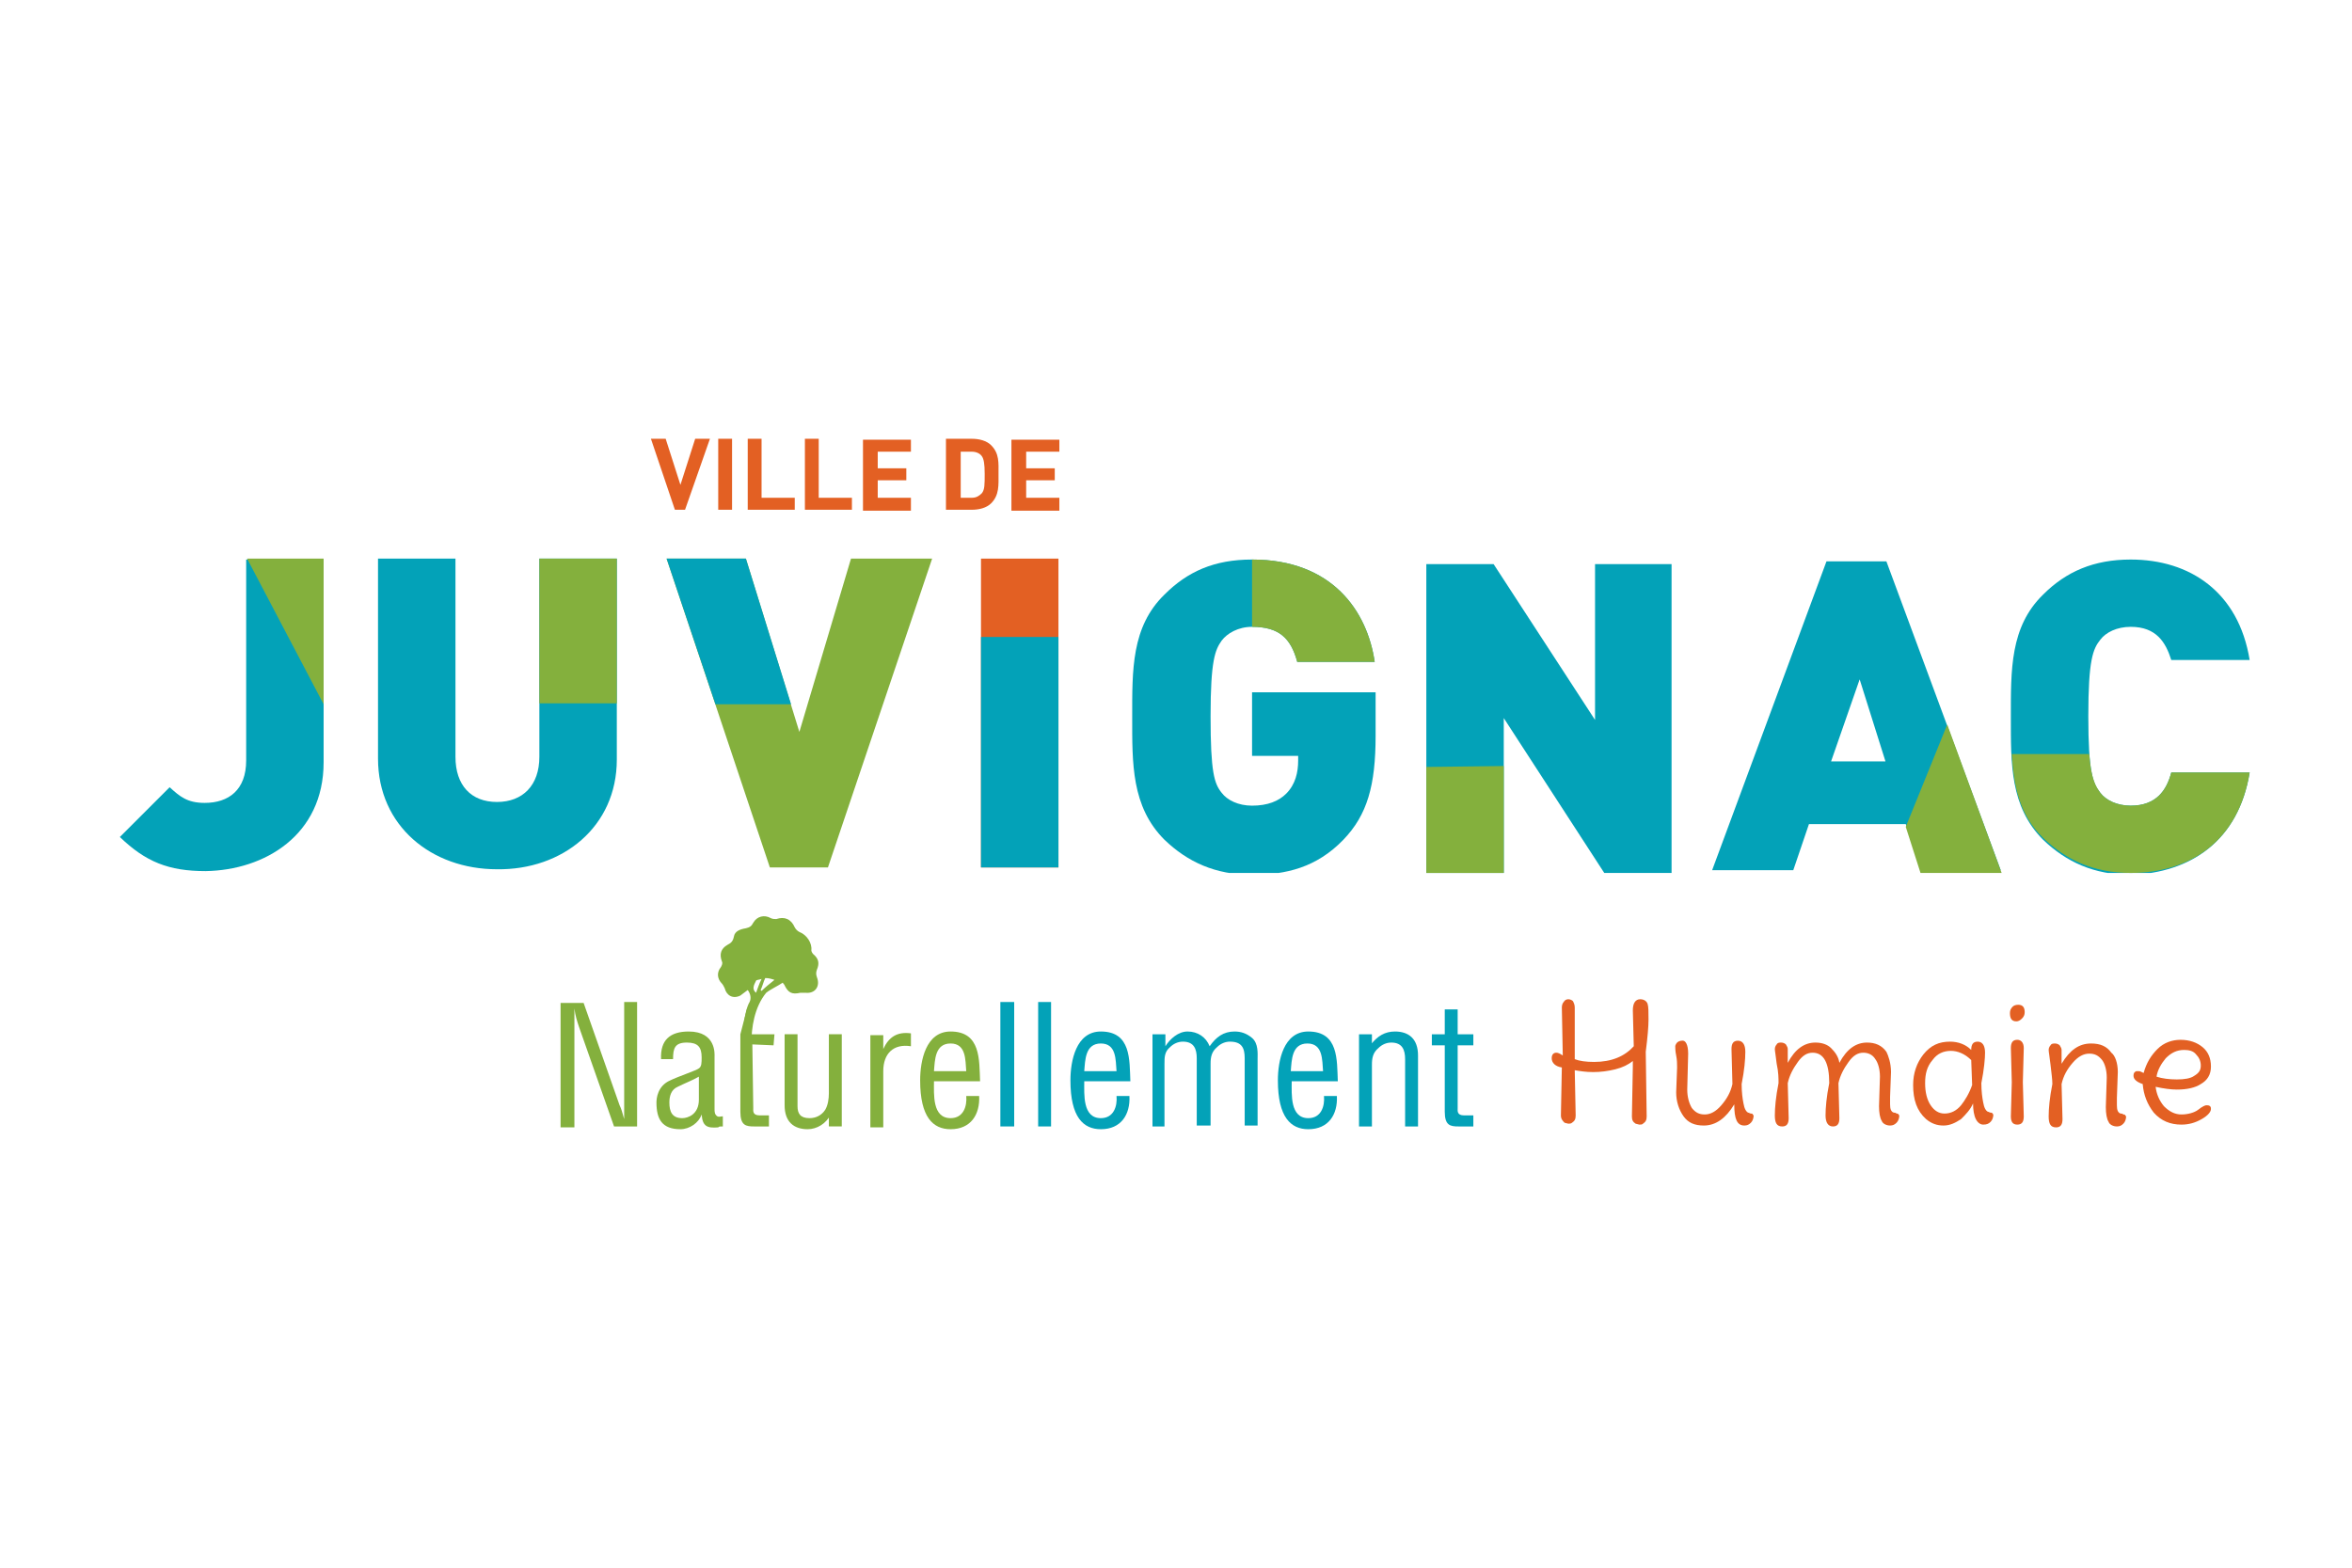
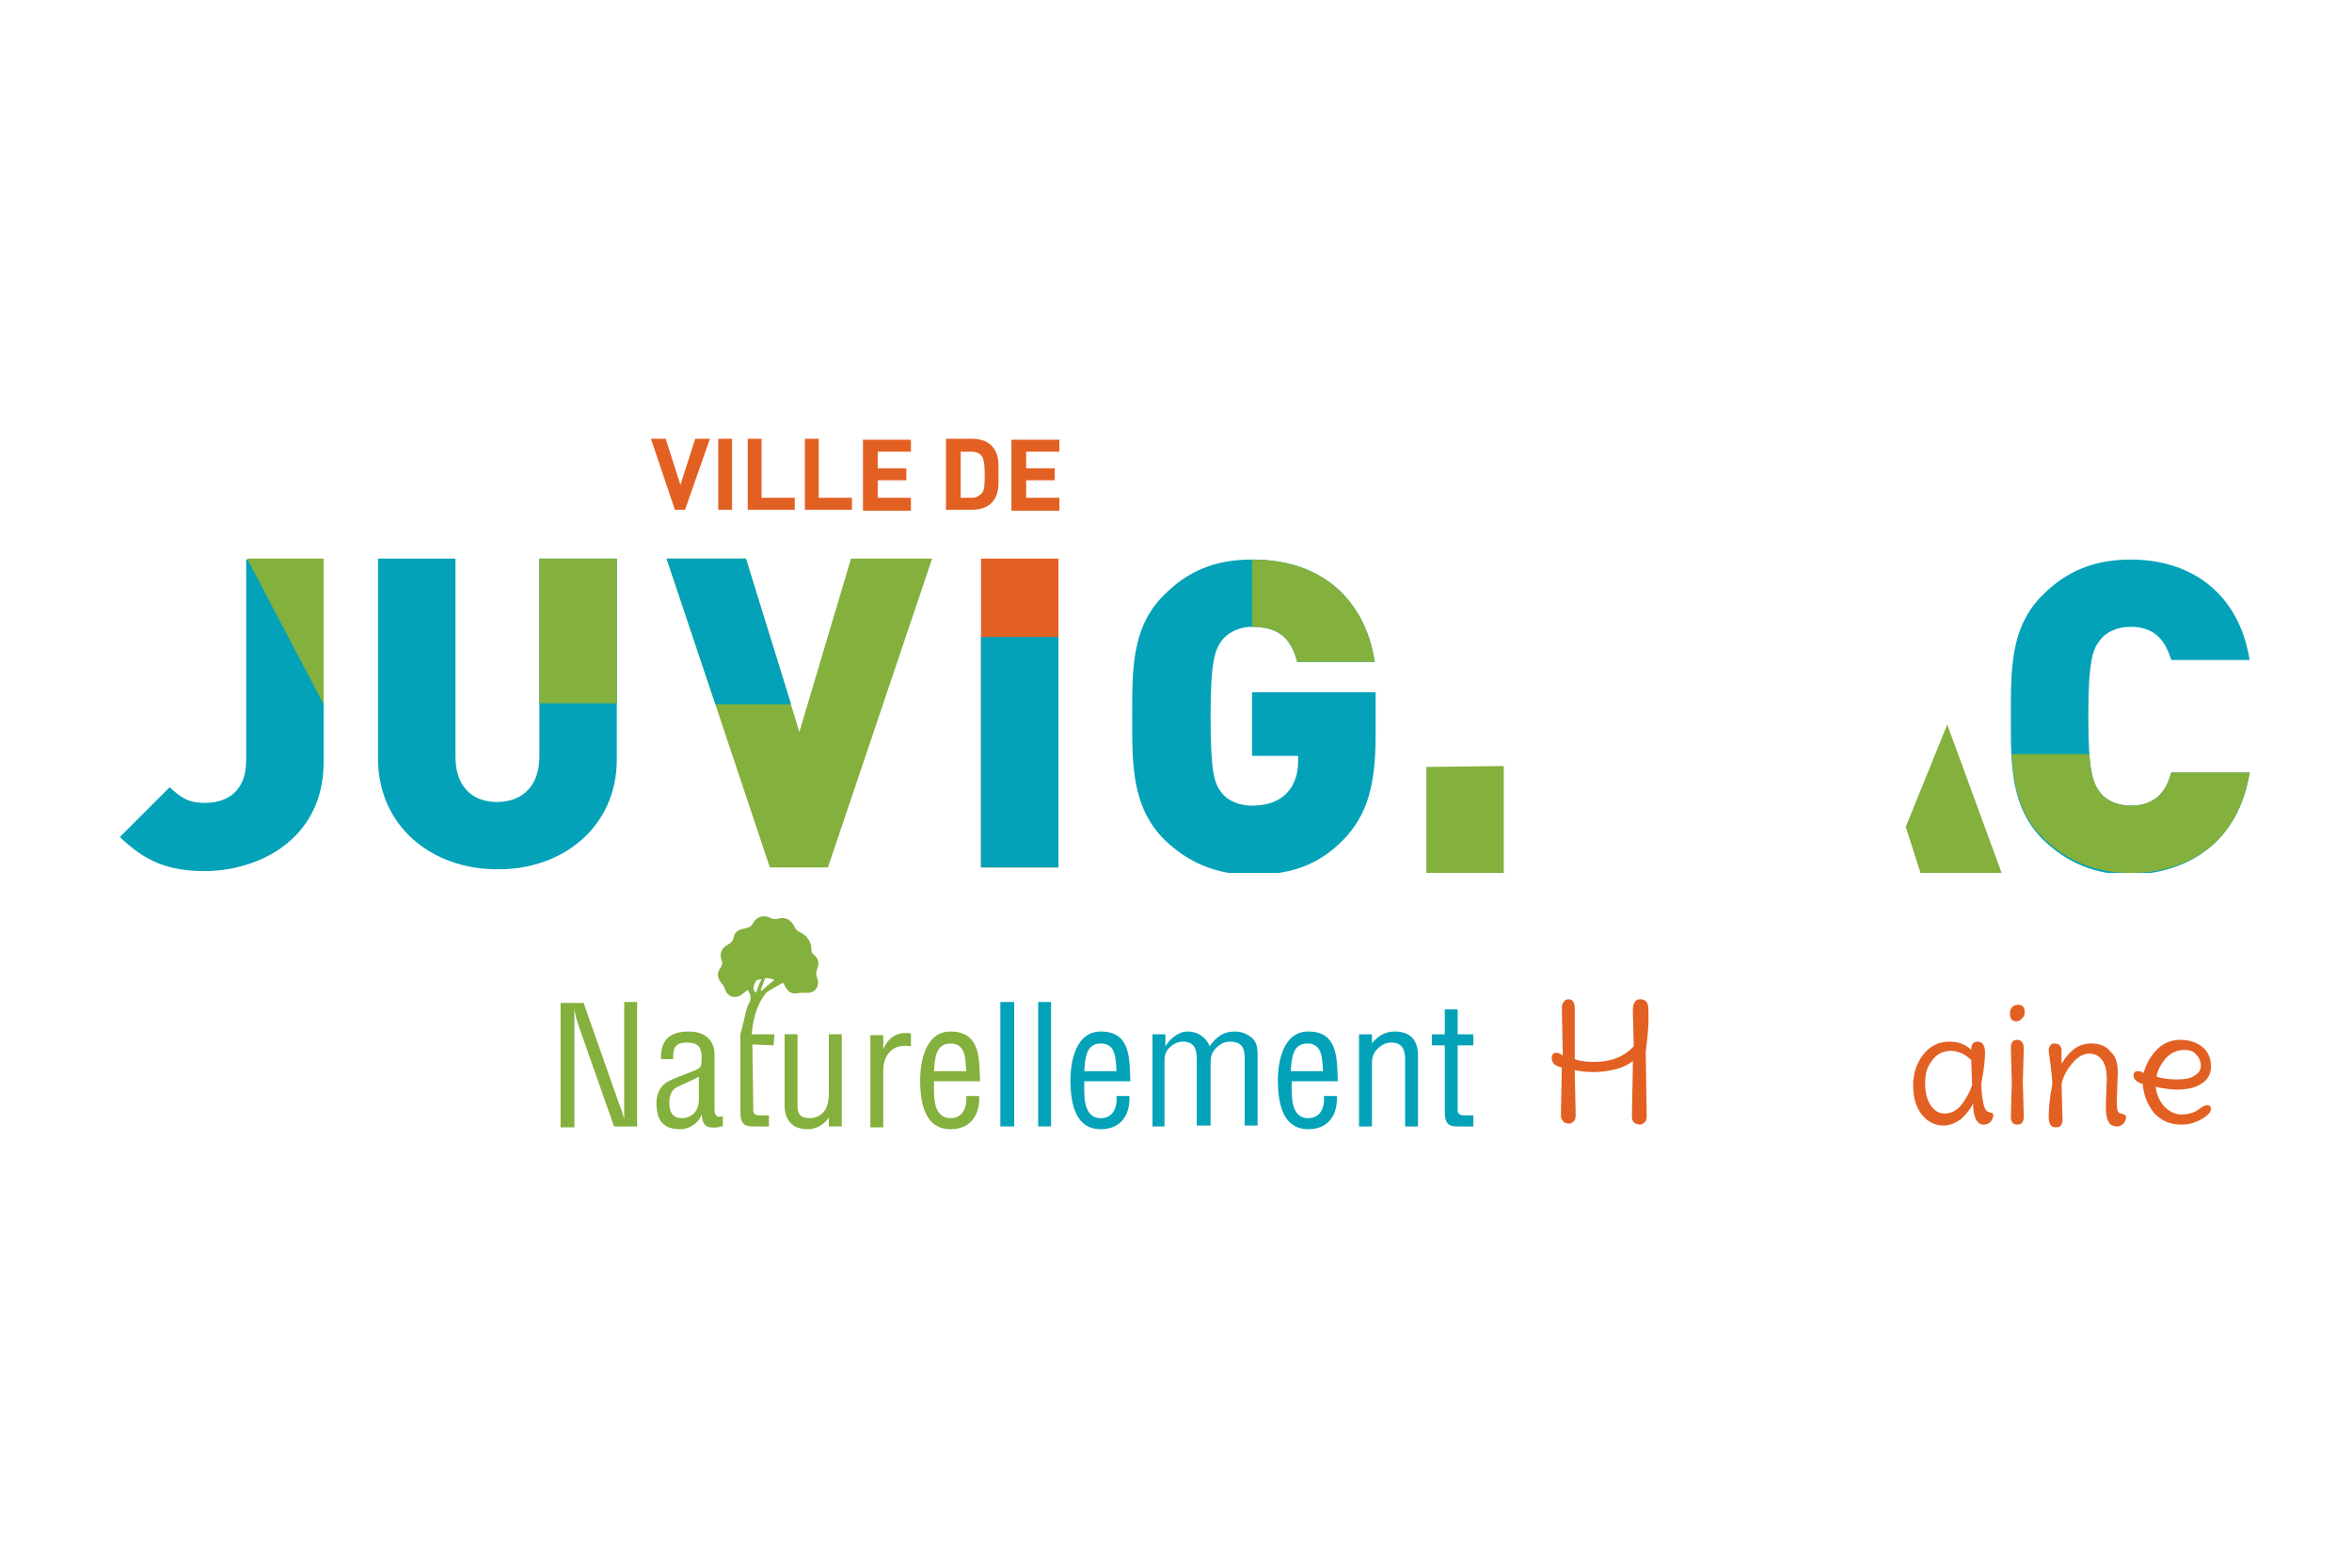
<svg xmlns="http://www.w3.org/2000/svg" xmlns:xlink="http://www.w3.org/1999/xlink" version="1.1" id="Calque_1" x="0px" y="0px" viewBox="0 0 255.1 170.1" style="enable-background:new 0 0 255.1 170.1;" xml:space="preserve">
  <style type="text/css">
	.st0{clip-path:url(#SVGID_2_);fill:#03A2B8;}
	.st1{clip-path:url(#SVGID_2_);fill:#84B03D;}
	.st2{clip-path:url(#SVGID_2_);fill:#E36023;}
	.st3{fill:#84B03D;}
	.st4{fill:#03A2B8;}
	.st5{fill-rule:evenodd;clip-rule:evenodd;fill:#84B03D;}
	.st6{fill:#E36023;}
</style>
  <g>
    <g>
      <defs>
        <rect id="SVGID_1_" x="13" y="47.6" width="231" height="47.1" />
      </defs>
      <clipPath id="SVGID_2_">
        <use xlink:href="#SVGID_1_" style="overflow:visible;" />
      </clipPath>
      <path class="st0" d="M35.1,82.7v-22h-8.4v21.8c0,3.2-1.9,4.6-4.5,4.6c-1.9,0-2.7-0.7-3.8-1.7L13,90.8c2.8,2.7,5.3,3.7,9.3,3.7    C28.7,94.4,35.1,90.6,35.1,82.7" />
      <path class="st0" d="M66.9,82.4V60.6h-8.4v21.5c0,3.1-1.8,4.9-4.6,4.9c-2.8,0-4.5-1.8-4.5-4.9V60.6h-8.4v21.7    c0,7.3,5.8,12,12.9,12C61,94.4,66.9,89.7,66.9,82.4" />
      <polygon class="st1" points="101.1,60.6 92.3,60.6 86.7,79.4 80.9,60.6 72.3,60.6 83.5,94.1 89.8,94.1   " />
      <rect x="106.4" y="60.6" class="st2" width="8.4" height="33.5" />
      <path class="st0" d="M149.2,79.8v-4.7h-13.4V82h5v0.5c0,1.3-0.3,2.6-1.3,3.6c-0.8,0.8-2,1.3-3.7,1.3c-1.5,0-2.7-0.6-3.3-1.4    c-0.8-1-1.2-2.2-1.2-8.3c0-6.1,0.5-7.2,1.2-8.2c0.6-0.8,1.8-1.5,3.3-1.5c2.9,0,4.2,1.2,4.9,3.8h8.4c-0.8-5.5-4.6-11.1-13.3-11.1    c-4.1,0-7,1.3-9.5,3.8c-3.6,3.5-3.5,8.2-3.5,13.3c0,5-0.1,9.7,3.5,13.3c2.5,2.4,5.5,3.8,9.5,3.8c3.7,0,7-0.8,9.9-3.8    C148.3,88.4,149.2,85.2,149.2,79.8" />
-       <polygon class="st0" points="181.3,94.7 181.3,61.2 173,61.2 173,78.1 162,61.2 154.7,61.2 154.7,94.7 163.1,94.7 163.1,77.9     174,94.7   " />
-       <path class="st0" d="M217,94.4l-12.4-33.5h-6.5l-12.4,33.5h8.8l1.7-5h10.5l1.6,5H217z M204.5,82.6h-5.9l3.1-8.9L204.5,82.6z" />
      <path class="st1" d="M203.2,78.9l1.3,3.9 M206.7,89.7l1.6,5h8.8l-5.9-16.1" />
      <path class="st0" d="M244,83.8h-8.5c-0.5,1.9-1.6,3.6-4.4,3.6c-1.5,0-2.7-0.6-3.3-1.4c-0.8-1-1.3-2.2-1.3-8.3    c0-6.1,0.5-7.3,1.3-8.3c0.6-0.8,1.8-1.4,3.3-1.4c2.8,0,3.8,1.7,4.4,3.6h8.5c-1.2-7.4-6.5-10.9-12.9-10.9c-4,0-7,1.3-9.5,3.8    c-3.6,3.5-3.5,8.2-3.5,13.3c0,5-0.1,9.7,3.5,13.3c2.5,2.4,5.5,3.8,9.5,3.8C237.6,94.7,242.8,91.2,244,83.8" />
      <polygon class="st1" points="26.8,60.6 35.1,76.4 35.1,60.6   " />
      <rect x="58.5" y="60.6" class="st1" width="8.4" height="15.7" />
      <polygon class="st0" points="77.6,76.4 85.8,76.4 80.9,60.6 72.3,60.6   " />
      <rect x="106.4" y="69.1" class="st0" width="8.4" height="25" />
      <path class="st1" d="M135.8,68c2.9,0,4.2,1.2,4.9,3.8h8.4c-0.8-5.5-4.6-11.1-13.3-11.1" />
      <polyline class="st1" points="154.7,83.2 154.7,94.7 163.1,94.7 163.1,83.1   " />
      <path class="st1" d="M218.2,81.8c0.2,3.4,0.8,6.6,3.4,9.1c2.5,2.4,5.5,3.8,9.5,3.8c6.5,0,11.7-3.5,12.9-10.9h-8.5    c-0.5,1.9-1.6,3.6-4.4,3.6c-1.5,0-2.7-0.6-3.3-1.4c-0.5-0.7-1-1.5-1.2-4.2" />
      <path class="st2" d="M77,47.6h-1.6l-1.6,5l-1.6-5h-1.6l2.6,7.7h1.1L77,47.6z M79.4,47.6h-1.5v7.7h1.5V47.6z M86.2,55.3V54h-3.6    v-6.4h-1.5v7.7H86.2z M92.4,55.3V54h-3.6v-6.4h-1.5v7.7H92.4z M98.8,55.3V54h-3.6v-1.9h3.1v-1.3h-3.1v-1.8h3.6v-1.3h-5.2v7.7H98.8    z M108.3,51.4c0-1.2,0.1-2.2-0.8-3.1c-0.5-0.5-1.3-0.7-2.1-0.7h-2.8v7.7h2.8c0.8,0,1.6-0.2,2.1-0.7    C108.4,53.7,108.3,52.6,108.3,51.4 M106.8,51.4c0,1.2,0,1.7-0.3,2.1c-0.3,0.3-0.6,0.5-1.1,0.5h-1.2v-5h1.2c0.5,0,0.9,0.2,1.1,0.5    C106.7,49.8,106.8,50.3,106.8,51.4 M114.9,55.3V54h-3.6v-1.9h3.1v-1.3h-3.1v-1.8h3.6v-1.3h-5.2v7.7H114.9z" />
    </g>
    <path class="st3" d="M67.6,108.7h1.5v13.5h-2.5l-3.8-10.8c-0.2-0.6-0.4-1.2-0.5-2h0c0,0.7,0,1.4,0,2.1v10.8h-1.5v-13.5h2.5   l3.9,11.1c0.2,0.4,0.3,0.8,0.5,1.5h0c0-0.5,0-1,0-1.5V108.7z" />
    <path class="st3" d="M78.2,122.2c-0.1,0-0.2,0-0.3,0.1c-1.2,0.1-1.7-0.1-1.8-1.4h0c-0.3,0.9-1.3,1.6-2.3,1.6c-2,0-2.6-1.1-2.6-2.9   c0-0.4,0.1-1.8,1.5-2.4c0.8-0.4,2.9-1.1,3.1-1.3c0.3-0.2,0.3-0.6,0.3-1.2c0-1.1-0.4-1.6-1.6-1.6c-1.3,0-1.5,0.6-1.5,1.8h-1.3   c-0.1-2.1,1-3,3-3c3,0,2.8,2.5,2.8,2.7v5.7c0,0.3,0,0.6,0.3,0.8c0.2,0.1,0.4,0,0.6,0V122.2z M75.8,116.8c-0.7,0.4-1.5,0.7-2.3,1.1   c-0.7,0.3-0.9,1-0.9,1.7c0,1,0.3,1.7,1.4,1.7c0.6,0,1.8-0.4,1.8-2V116.8z" />
    <path class="st3" d="M81.1,112.2H84l-0.1,1.2l-2.3-0.1l0.1,6.9c0,0.3-0.1,0.8,0.7,0.8h1v1.2h-1.6c-0.9,0-1.5-0.1-1.5-1.6v-7.2l0,0   v-1.2l0,0l0.7-2.7h0.8L81.1,112.2z" />
    <path class="st3" d="M90.1,120.9L90.1,120.9c-0.5,1-1.5,1.6-2.5,1.6c-1.5,0-2.5-0.8-2.5-2.6v-7.7h1.4v7.8c0,0.8,0.3,1.3,1.3,1.3   c0.7,0,1.3-0.3,1.7-0.9c0.3-0.5,0.4-1.2,0.4-1.8v-6.4h1.4v10h-1.4V120.9z" />
    <path class="st3" d="M95.8,113.8L95.8,113.8c0.6-1.3,1.5-1.9,3-1.7v1.4c-1.9-0.3-3,0.8-3,2.7v6.1h-1.4v-10h1.4V113.8z" />
    <path class="st3" d="M106.2,118.9c0.1,2-0.9,3.6-3.1,3.6c-1.9,0-3.3-1.3-3.3-5.3c0-2.1,0.6-5.3,3.3-5.3c3.3,0,3.1,3.1,3.2,5.4h-5   c0,1.4-0.2,4,1.8,4c1.4,0,1.8-1.3,1.7-2.4H106.2z M104.8,116.2c-0.1-1.2,0-3-1.7-3c-1.7,0-1.7,1.8-1.8,3H104.8z" />
    <path class="st4" d="M108.5,122.2v-13.5h1.5v13.5H108.5z" />
    <path class="st4" d="M112.6,122.2v-13.5h1.4v13.5H112.6z" />
    <path class="st4" d="M122.5,118.9c0.1,2-0.9,3.6-3.1,3.6c-1.9,0-3.3-1.3-3.3-5.3c0-2.1,0.6-5.3,3.3-5.3c3.3,0,3.1,3.1,3.2,5.4h-5   c0,1.4-0.2,4,1.8,4c1.4,0,1.8-1.3,1.7-2.4H122.5z M121.1,116.2c-0.1-1.2,0-3-1.7-3c-1.7,0-1.7,1.8-1.8,3H121.1z" />
    <path class="st4" d="M126.4,122.2h-1.4v-10h1.4v1.3h0c0.5-0.8,1.4-1.6,2.4-1.6c1.1,0,2,0.6,2.4,1.6c0.7-1,1.5-1.6,2.7-1.6   c0.7,0,1.3,0.2,1.9,0.7c0.7,0.6,0.6,1.7,0.6,2.3v7.2H135v-7.3c0-1.1-0.3-1.8-1.6-1.8c-0.5,0-1,0.2-1.4,0.6   c-0.6,0.5-0.7,1.1-0.7,1.8v6.7h-1.5v-7.3c0-1-0.3-1.8-1.5-1.8c-0.5,0-1,0.2-1.4,0.6c-0.6,0.5-0.6,1.1-0.6,1.8V122.2z" />
    <path class="st4" d="M145,118.9c0.1,2-0.9,3.6-3.1,3.6c-1.9,0-3.3-1.3-3.3-5.3c0-2.1,0.6-5.3,3.3-5.3c3.3,0,3.1,3.1,3.2,5.4h-5   c0,1.4-0.2,4,1.8,4c1.4,0,1.8-1.3,1.7-2.4H145z M143.5,116.2c-0.1-1.2,0-3-1.7-3c-1.7,0-1.7,1.8-1.8,3H143.5z" />
    <path class="st4" d="M148.7,113.3L148.7,113.3c0.7-0.9,1.5-1.4,2.6-1.4c1.5,0,2.5,0.8,2.5,2.6v7.7h-1.4v-7.3c0-1-0.3-1.8-1.5-1.8   c-0.5,0-1,0.2-1.4,0.6c-0.6,0.5-0.7,1.1-0.7,1.8v6.7h-1.4v-10h1.4V113.3z" />
    <path class="st4" d="M158.1,112.2h1.7v1.2h-1.7v6.8c0,0.3-0.1,0.8,0.7,0.8h1v1.2h-1.6c-0.9,0-1.5-0.1-1.5-1.6v-7.2h-1.4v-1.2h1.4   v-2.7h1.4V112.2z" />
    <path class="st5" d="M80.6,113.4c-0.1-1.1,0.1-3.7,0.7-4.7c0.2-0.4,0.1-0.9-0.2-1.3c-0.3,0.2-0.5,0.4-0.8,0.6   c-0.8,0.4-1.5,0-1.7-0.8c-0.1-0.2-0.2-0.4-0.3-0.5c-0.5-0.5-0.6-1.2-0.1-1.8c0.1-0.2,0.2-0.4,0.1-0.6c-0.3-0.8-0.1-1.4,0.6-1.8   c0.4-0.2,0.6-0.4,0.7-0.9c0.1-0.6,0.7-0.8,1.3-0.9c0.4-0.1,0.6-0.2,0.8-0.6c0.4-0.7,1.2-0.9,1.9-0.5c0.2,0.1,0.4,0.1,0.6,0.1   c0.9-0.3,1.6,0,2,0.9c0.1,0.2,0.3,0.4,0.5,0.5c0.8,0.3,1.4,1.2,1.3,2c0,0.1,0.1,0.3,0.2,0.4c0.6,0.5,0.7,1,0.4,1.7   c-0.1,0.3-0.1,0.5,0,0.8c0.4,1-0.2,1.8-1.2,1.7c-0.2,0-0.4,0-0.6,0c-0.9,0.2-1.3,0-1.7-0.8c0-0.1-0.1-0.1-0.2-0.3   c-0.6,0.4-1.3,0.7-1.8,1.1c-1.3,1.6-1.6,3.8-1.6,5.5 M83,106.1c-0.2,0.4-0.3,0.9-0.5,1.3c0,0,0.1,0.1,0.1,0.1   c0.4-0.4,0.9-0.8,1.4-1.2C83.7,106.2,83.4,106.1,83,106.1z M82.6,106.2c-0.3,0.1-0.6,0.1-0.6,0.2c-0.2,0.4-0.5,0.9,0,1.3   C82.2,107.2,82.3,106.8,82.6,106.2z" />
    <g>
      <path class="st6" d="M168.3,114.8c0-0.4,0.2-0.6,0.5-0.6c0.2,0,0.4,0.1,0.7,0.3l-0.1-5.2c0-0.3,0.1-0.5,0.2-0.6    c0.1-0.2,0.3-0.3,0.5-0.3c0.2,0,0.4,0.1,0.5,0.2c0.1,0.2,0.2,0.4,0.2,0.7c0,0.3,0,0.8,0,1.5c0,0.7,0,2.1,0,4.1    c0.5,0.2,1.2,0.3,2.1,0.3c1.9,0,3.3-0.6,4.3-1.7l-0.1-3.9c0-0.8,0.3-1.2,0.8-1.2c0.4,0,0.7,0.2,0.8,0.5c0.1,0.3,0.1,0.9,0.1,1.7    c0,0.8-0.1,1.9-0.3,3.5l0.1,7c0,0.4-0.1,0.6-0.4,0.8c-0.1,0.1-0.2,0.1-0.4,0.1l-0.4-0.1c-0.3-0.2-0.4-0.4-0.4-0.8l0.1-5.4v-0.6    c-0.5,0.4-1.1,0.7-1.9,0.9c-0.8,0.2-1.6,0.3-2.4,0.3c-0.8,0-1.4-0.1-2-0.2l0.1,4.9c0,0.4-0.1,0.6-0.4,0.8    c-0.1,0.1-0.3,0.1-0.4,0.1l-0.4-0.1c-0.2-0.2-0.4-0.4-0.4-0.8l0.1-5.2C168.7,115.7,168.3,115.3,168.3,114.8z" />
-       <path class="st6" d="M183.1,114.3l-0.1,3.9c0,0.8,0.2,1.5,0.5,2c0.4,0.5,0.8,0.7,1.4,0.7c0.6,0,1.2-0.3,1.8-1    c0.6-0.7,1-1.4,1.2-2.3l-0.1-3.8c0-0.6,0.2-0.9,0.7-0.9c0.5,0,0.8,0.4,0.8,1.2c0,0.8-0.1,2-0.4,3.5c0,0.9,0.1,1.6,0.2,2.1    c0.1,0.6,0.3,0.9,0.5,1c0.1,0,0.2,0.1,0.3,0.1c0.1,0,0.2,0,0.2,0.1c0,0,0.1,0.1,0.1,0.1c0,0.3-0.1,0.6-0.3,0.8    c-0.2,0.2-0.4,0.3-0.7,0.3c-0.8,0-1.1-0.7-1.1-2.3c-0.9,1.5-2,2.3-3.3,2.3c-1,0-1.7-0.3-2.2-1c-0.5-0.7-0.8-1.6-0.8-2.6l0.1-2.7    c0-0.4,0-0.8-0.1-1.3c-0.1-0.5-0.1-0.8-0.1-1c0-0.1,0.1-0.3,0.2-0.4c0.1-0.1,0.3-0.2,0.5-0.2C182.8,112.8,183.1,113.3,183.1,114.3    z" />
-       <path class="st6" d="M205.1,116.3L205,119v0.8c0,0.5,0.1,0.8,0.4,0.9c0.1,0,0.2,0,0.3,0.1c0.1,0,0.2,0,0.2,0.1    c0,0,0.1,0.1,0.1,0.1c0,0.3-0.1,0.6-0.3,0.8c-0.2,0.2-0.4,0.3-0.7,0.3c-0.4,0-0.8-0.2-0.9-0.5c-0.2-0.3-0.3-0.9-0.3-1.6l0.1-3.2    c0-0.8-0.2-1.5-0.5-1.9c-0.3-0.5-0.8-0.7-1.3-0.7c-0.6,0-1.1,0.3-1.6,1c-0.5,0.7-0.9,1.4-1.1,2.3l0.1,3.8c0,0.6-0.2,0.9-0.7,0.9    c-0.5,0-0.8-0.4-0.8-1.2c0-0.8,0.1-2,0.4-3.5c0-2.2-0.6-3.3-1.8-3.3c-0.6,0-1.1,0.3-1.6,1c-0.5,0.7-0.9,1.4-1.1,2.3l0.1,3.8    c0,0.6-0.2,0.9-0.7,0.9c-0.6,0-0.8-0.4-0.8-1.2c0-0.8,0.1-2,0.4-3.5c0-0.5,0-1.2-0.2-2.1c-0.1-0.9-0.2-1.4-0.2-1.6    c0-0.2,0.1-0.4,0.2-0.5c0.1-0.2,0.3-0.2,0.5-0.2c0.2,0,0.4,0.1,0.5,0.2c0.1,0.2,0.2,0.3,0.2,0.5c0,0.2,0,0.4,0,0.8    c0,0.4,0,0.6,0,0.7c0.8-1.5,1.8-2.2,3-2.2c0.7,0,1.3,0.2,1.7,0.6c0.4,0.4,0.8,0.9,0.9,1.6c0.8-1.5,1.8-2.2,3-2.2    c0.9,0,1.6,0.3,2.1,1C204.8,114.5,205.1,115.3,205.1,116.3z" />
      <path class="st6" d="M214.9,117.5c0,0.9,0.1,1.6,0.2,2.1c0.1,0.6,0.3,0.9,0.5,1c0.1,0,0.2,0.1,0.3,0.1c0.1,0,0.2,0,0.2,0.1    c0,0,0.1,0.1,0.1,0.1c0,0.3-0.1,0.6-0.3,0.8c-0.2,0.2-0.4,0.3-0.8,0.3c-0.3,0-0.6-0.2-0.8-0.6c-0.2-0.4-0.3-1-0.3-1.7    c-0.3,0.7-0.8,1.2-1.3,1.7c-0.6,0.4-1.2,0.7-1.9,0.7c-0.7,0-1.3-0.2-1.9-0.7c-1-0.9-1.4-2.1-1.4-3.7c0-1.3,0.4-2.4,1.1-3.3    c0.8-1,1.7-1.4,2.9-1.4c0.9,0,1.7,0.3,2.3,0.9c0-0.6,0.2-0.9,0.7-0.9c0.5,0,0.8,0.4,0.8,1.2C215.3,114.8,215.2,116,214.9,117.5z     M213.9,117.7l-0.1-2.7c-0.7-0.7-1.5-1-2.2-1c-0.8,0-1.5,0.3-2,1c-0.6,0.7-0.8,1.5-0.8,2.5c0,1,0.2,1.8,0.6,2.4    c0.4,0.6,0.9,0.9,1.5,0.9c0.7,0,1.3-0.3,1.8-0.9C213.1,119.4,213.6,118.6,213.9,117.7z" />
      <path class="st6" d="M218.9,109c0.5,0,0.7,0.3,0.7,0.8c0,0.3-0.1,0.5-0.3,0.7c-0.2,0.2-0.4,0.3-0.6,0.3c-0.5,0-0.7-0.3-0.7-0.9    c0-0.3,0.1-0.5,0.3-0.7C218.4,109.1,218.6,109,218.9,109z M219.5,113.7l-0.1,3.7l0.1,3.7c0,0.6-0.2,0.9-0.7,0.9    c-0.5,0-0.7-0.3-0.7-0.9l0.1-3.7l-0.1-3.7c0-0.6,0.2-0.9,0.7-0.9C219.2,112.8,219.5,113.1,219.5,113.7z" />
      <path class="st6" d="M229.7,116.3l-0.1,2.8v0.8c0,0.5,0.1,0.8,0.4,0.9c0.1,0,0.2,0,0.3,0.1c0.1,0,0.2,0,0.2,0.1    c0,0,0.1,0.1,0.1,0.1c0,0.3-0.1,0.6-0.3,0.8c-0.2,0.2-0.4,0.3-0.7,0.3c-0.4,0-0.8-0.2-0.9-0.5c-0.2-0.3-0.3-0.9-0.3-1.6l0.1-3.2    c0-0.8-0.2-1.5-0.5-1.9c-0.4-0.5-0.8-0.7-1.4-0.7c-0.6,0-1.2,0.3-1.8,1c-0.6,0.7-1,1.4-1.2,2.3l0.1,3.8c0,0.6-0.2,0.9-0.7,0.9    c-0.6,0-0.8-0.4-0.8-1.2c0-0.8,0.1-2,0.4-3.5c0-0.5-0.1-1.2-0.2-2.1c-0.1-0.9-0.2-1.4-0.2-1.6c0-0.2,0.1-0.4,0.2-0.5    c0.1-0.2,0.3-0.2,0.5-0.2c0.2,0,0.4,0.1,0.5,0.2c0.1,0.2,0.2,0.3,0.2,0.5c0,0.2,0,0.4,0,0.8c0,0.4,0,0.6,0,0.7    c0.9-1.5,1.9-2.2,3.2-2.2c1,0,1.7,0.3,2.2,1C229.4,114.5,229.7,115.3,229.7,116.3z" />
      <path class="st6" d="M236.1,118.2c-0.6,0-1.4-0.1-2.3-0.3c0.1,0.8,0.4,1.5,0.9,2.1c0.6,0.6,1.2,0.9,1.9,0.9c0.7,0,1.4-0.2,1.8-0.5    c0.5-0.4,0.8-0.5,0.9-0.5c0.1,0,0.3,0,0.4,0.1c0.1,0.1,0.1,0.2,0.1,0.3c0,0.3-0.3,0.7-1,1.1c-0.7,0.4-1.4,0.6-2.2,0.6    c-1.2,0-2.2-0.4-3-1.3c-0.7-0.9-1.1-1.9-1.2-3.1c-0.6-0.2-1-0.5-1-0.9c0-0.3,0.1-0.4,0.3-0.5c0.1,0,0.2,0,0.3,0    c0.1,0,0.3,0.1,0.5,0.2c0.3-1.1,0.8-1.9,1.5-2.6c0.7-0.7,1.6-1,2.5-1c1,0,1.8,0.3,2.4,0.8c0.6,0.5,0.9,1.2,0.9,2.1    c0,0.9-0.4,1.5-1.1,1.9C238.1,118,237.2,118.2,236.1,118.2z M236.9,113.9c-0.8,0-1.4,0.3-2,0.9c-0.5,0.6-0.9,1.3-1,2    c0.6,0.2,1.4,0.3,2.2,0.3c0.8,0,1.5-0.1,1.9-0.4c0.5-0.3,0.7-0.6,0.7-1.1c0-0.5-0.2-0.9-0.5-1.2    C237.9,114,237.4,113.9,236.9,113.9z" />
    </g>
  </g>
</svg>